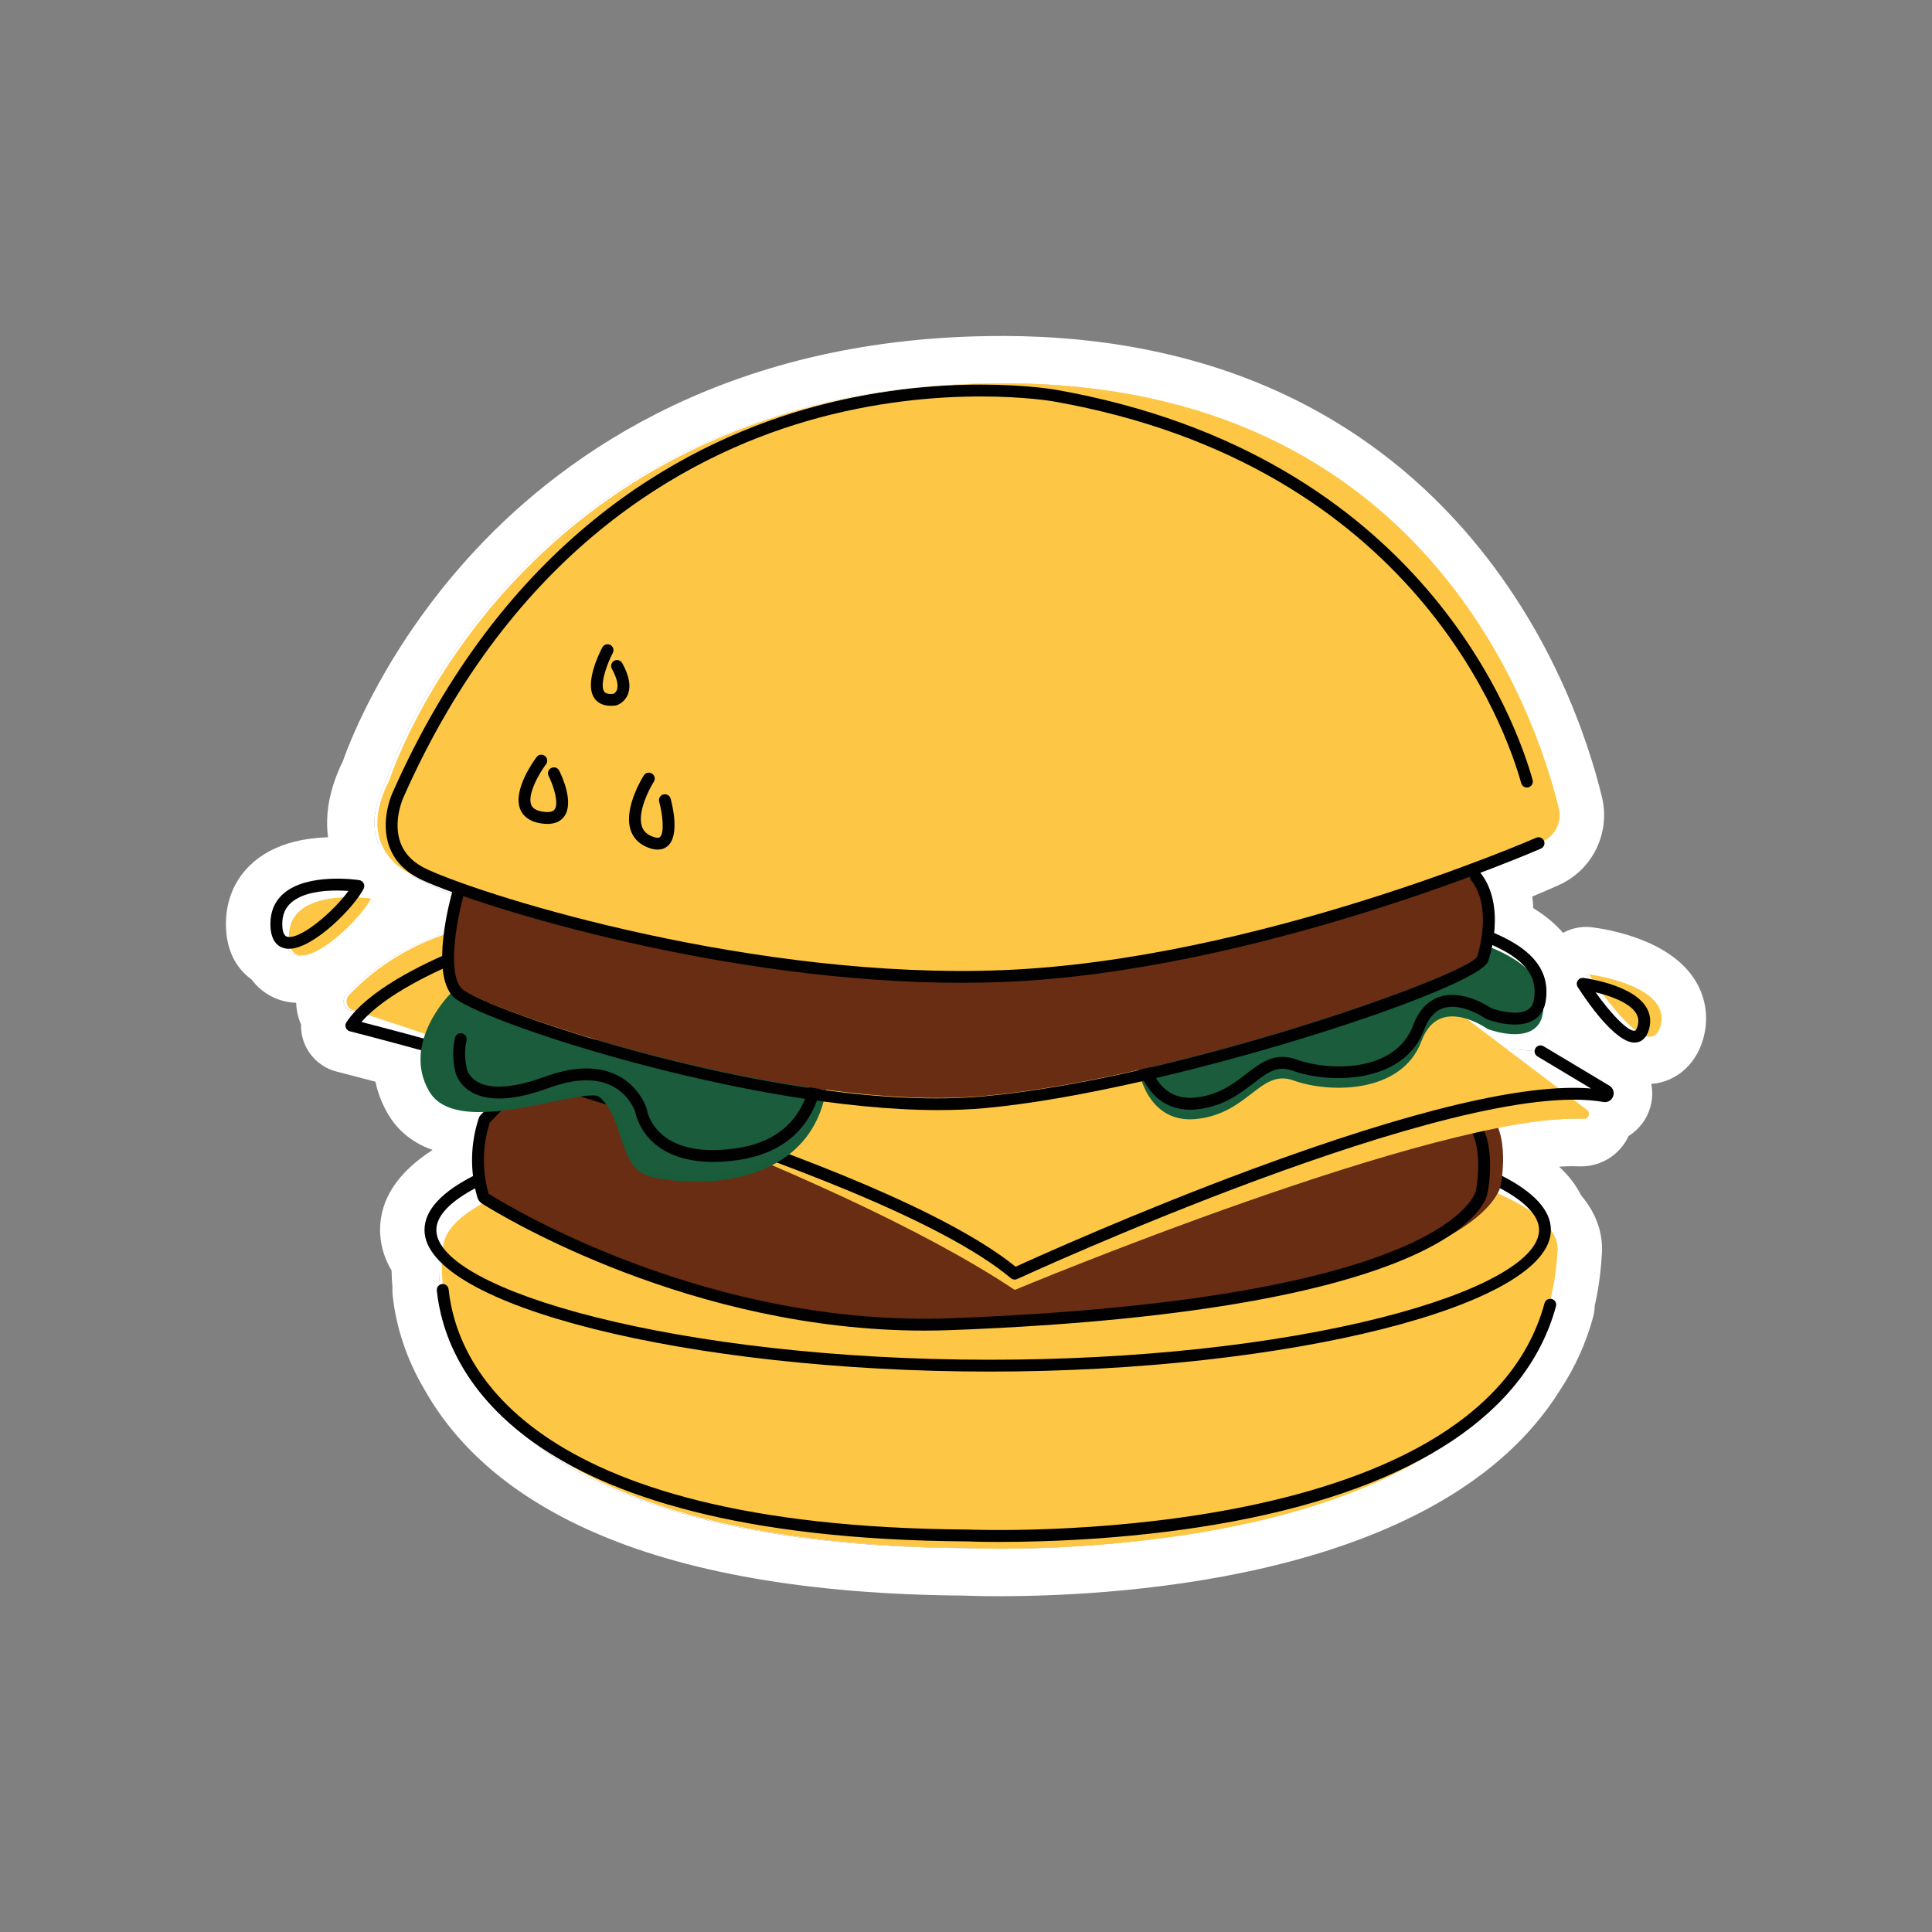
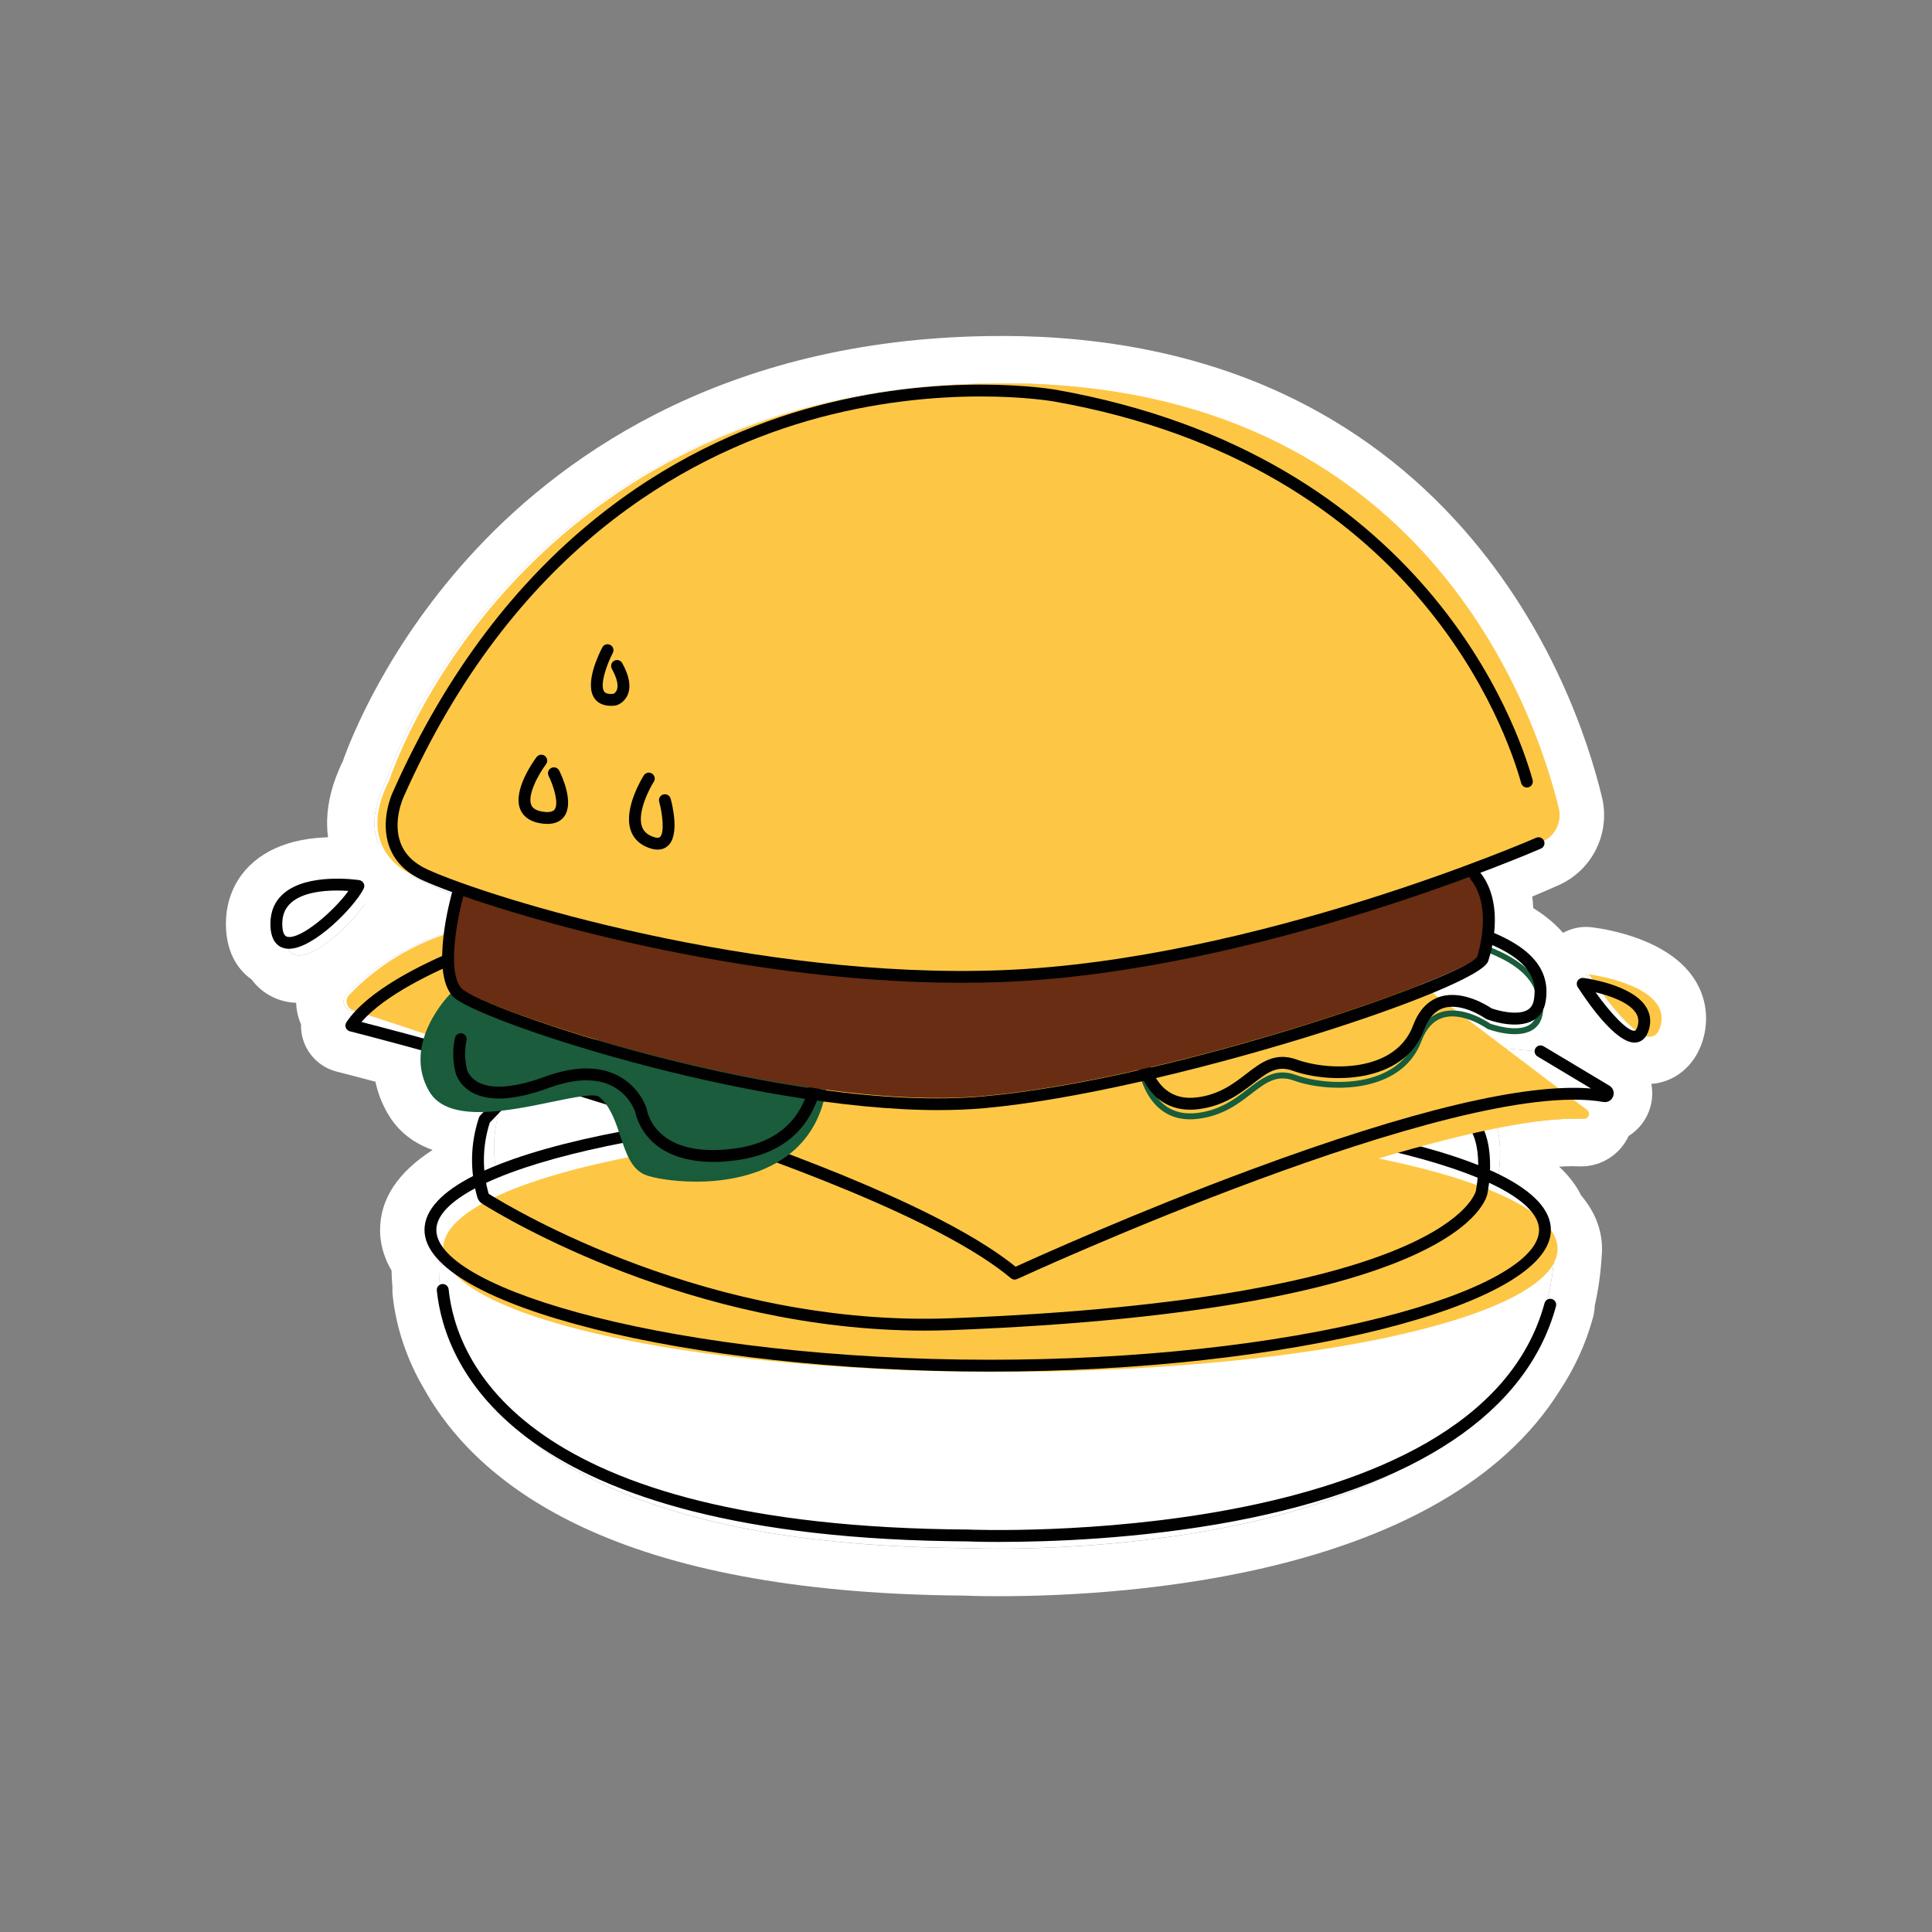
<svg xmlns="http://www.w3.org/2000/svg" id="Calque_96" data-name="Calque 96" viewBox="0 0 1000 1000">
  <rect x="0" y="0" width="1000" height="1000" fill="#808080" stroke="none" />
  <defs>
    <style>
      .cls-1 {
        fill: #010101;
      }

      .cls-2 {
        fill: #682d12;
      }

      .cls-3 {
        fill: #fdc745;
      }

      .cls-4 {
        fill: #fff;
      }

      .cls-5 {
        fill: #185c3a;
      }

      .cls-6 {
        fill: #1a5c3b;
      }
    </style>
  </defs>
  <g>
    <path class="cls-4" d="m518.37,198.41h.43c217.77.2,274.8,171.85,286.49,219.84,1.74,7.13-1.81,14.47-8.52,17.46-7.89,3.51-19.77,8.6-34.91,14.48h.3c5.79,7.23,7.17,16.48,6.92,24.55.1,3.62-.17,7.08-.6,10.14,21.97,8.73,28.68,19.47,27.13,31.85.35,2.54.3,5.15-.16,7.84-1.23,7.26-7.03,9.2-12.87,9.2-6.7,0-13.46-2.55-13.46-2.55,0,0-6.65-4.75-14.53-6.22l23.18,17.56,18.09,1.64,34.05,20.39c1.36.81.73,2.83-.72,2.83-.1,0-.19,0-.3-.03-4.7-.84-9.96-1.22-15.69-1.22-1.37,0-2.77.02-4.2.07l10.89,8.25c2,1.51.93,4.68-1.52,4.68-.05,0-.09,0-.14,0-1.42-.07-2.89-.1-4.41-.1-10.72,0-23.99,1.69-38.91,4.59,3.27,12.08.33,26.62.33,26.62,0,0-.06.46-.35,1.28,12.45,6.41,20.27,13.36,22.55,20.65,4.73,4.58,7.24,9.34,7.24,14.24,0,.62-.05,1.24-.13,1.86-.53,9.59-1.99,18.6-4.3,27.04h.63c-3.08,11.39-7.92,21.67-14.13,30.99-54.44,87.83-216.57,95.28-270.03,95.28-10.92,0-17.31-.31-17.31-.31-170.22-1.19-234.58-51.52-258.5-94.48-8.91-14.9-12.22-28.85-13.28-39.13h.32c-1.01-8.05-.82-14.32-.53-17.91-4.03-4.24-6.16-8.64-6.16-13.14,0-11.12,12.91-21.57,35.58-30.66-2.01-10.88-1.3-22.12,2.16-32.7-4.27.52-8.48.85-12.46.85-10.95,0-20.22-2.46-24.58-10-4.63-8.01-5.03-16.02-3.51-23.17-23.43-6.42-38.12-10.11-38.12-10.11,1.48-2.21,3.33-4.37,5.41-6.49-1.7-.55-3.25-1.04-4.59-1.47-3.33-1.06-4.42-5.27-2.02-7.81,17.25-18.21,37.13-27.49,51.85-32.18.85-7.87,2.46-15.38,3.55-19.91-13.67-5.68-21.17-9.52-21.17-9.52,0,0-33.02-11.66-13.24-49.93,0,0,65.44-205.12,318.26-205.11m0-24.54h0c-139.4,0-224.78,59.99-271.86,110.33-46.25,49.45-65.31,99.05-69.08,109.8-11.38,23.12-8.77,40.73-4.5,51.54,5.3,13.37,15.03,21.58,22.46,26.2-11.21,6.29-23.08,14.85-34.08,26.46-6.97,7.36-9.62,17.61-7.1,27.44.41,1.58.94,3.11,1.58,4.57-.08,3.19.45,6.4,1.63,9.46,2.87,7.45,9.18,13.04,16.92,14.98.1.03,7.5,1.89,19.97,5.21,1.22,5.74,3.35,11.3,6.39,16.55,3.92,6.78,10.89,14.43,23.2,18.77-18.07,11.61-27.19,25.5-27.19,41.46,0,5.46,1.19,12.94,5.95,20.94.04,2.65.18,5.58.46,8.77-.07,1.28-.04,2.57.09,3.86,1.73,16.79,7.41,33.69,16.43,48.88,17.2,30.7,45.99,55.27,85.6,73.03,48.55,21.78,113.66,33.12,193.53,33.72,1.87.08,8.26.32,17.94.32,67.46,0,230.71-10.39,290.68-106.56,7.78-11.76,13.55-24.49,17.17-37.83.53-1.95.81-3.93.85-5.91,1.86-8.17,3.07-16.7,3.59-25.45.14-1.36.21-2.66.21-3.97,0-7.11-1.99-17.35-10.84-27.75-2.62-5.3-6.4-10.24-11.38-14.85,2.44-.17,4.72-.25,6.82-.25,1.13,0,2.2.03,3.21.07.4.02.94.03,1.34.03,10.65,0,20.19-6.21,24.59-15.72,5.39-3.38,9.52-8.7,11.3-15.14,3.11-11.25-1.71-23.31-11.74-29.31l-23.06-13.81c.07-.34.13-.69.19-1.04.68-4.03.89-8.06.61-12.02.98-14.5-3.76-32.57-26.67-46.66-.08-2.03-.24-4.02-.48-5.97,5.51-2.32,10.1-4.32,13.65-5.9,17.52-7.8,26.93-27.02,22.38-45.69-7.16-29.41-25.96-86.48-71.36-138.22-26.31-29.99-57.81-53.66-93.6-70.37-42.54-19.85-91.44-29.94-145.35-29.99h-.46Z" />
    <path class="cls-4" d="m820.93,504.32s43.12,5.49,36.99,26.82c-1.11,3.86-3.03,5.43-5.43,5.43-1.48,0-3.13-.6-4.89-1.62-.87,1.12-1.96,1.61-3.2,1.61-9.21,0-26.74-27.33-26.74-27.33,0,0,3.22.41,7.6,1.46-2.65-3.74-4.33-6.37-4.33-6.37m0-24.54c-8.35,0-16.21,4.26-20.74,11.44-.42.67-.81,1.36-1.17,2.06-.76.88-1.45,1.83-2.09,2.83-5.1,8.06-5.07,18.34.08,26.37,24.77,38.63,41.21,38.63,47.4,38.63,1.33,0,2.65-.09,3.94-.27,1.38.19,2.77.28,4.15.28,13.58,0,24.97-9.11,29.02-23.2,3.14-10.9,1.47-22.06-4.68-31.41-13.21-20.07-43.75-25.39-52.8-26.54-1.04-.13-2.08-.2-3.11-.2h0Z" />
    <path class="cls-4" d="m172.94,457.86c6.29,0,11.01.73,11.01.73-.84,1.67-2.16,3.67-3.82,5.81,5.96.05,10.35.72,10.35.72-4.76,9.52-25.11,29.42-35.81,29.42-3.29,0-5.67-1.88-6.4-6.52-.05,0-.11,0-.16,0-3.98,0-6.64-2.75-6.64-9.83,0-17.42,18.87-20.33,31.46-20.33m0-24.54h0c-11.93,0-22.27,1.98-30.73,5.89-16.06,7.41-25.27,21.62-25.27,38.98,0,13.89,5.59,23.33,13.25,28.75,5.61,7.59,14.33,12.14,24.49,12.14,25.11,0,51.84-31.15,57.76-42.98,3.51-7.02,3.45-15.29-.16-22.26-1.91-3.68-4.68-6.76-8.02-9.03-3.8-5.61-9.79-9.44-16.58-10.48-1.1-.17-6.97-1.01-14.74-1.01h0Z" />
  </g>
  <g>
    <path class="cls-4" d="m829.9,564.57l-34.05-20.39-18.09-1.64-23.18-17.56c7.87,1.47,14.53,6.22,14.53,6.22,0,0,23.69,8.94,26.34-6.65.46-2.69.51-5.3.16-7.83,1.55-12.37-5.16-23.12-27.13-31.85.43-3.07.7-6.53.6-10.14.25-8.07-1.13-17.32-6.92-24.56h-.3c15.14-5.88,27.02-10.96,34.91-14.47,6.71-2.99,10.26-10.33,8.52-17.46-11.69-47.99-68.72-219.64-286.49-219.84-253.16-.24-318.69,205.11-318.69,205.11-19.78,38.27,13.24,49.93,13.24,49.93,0,0,7.5,3.84,21.17,9.52-1.09,4.53-2.7,12.04-3.55,19.91-14.72,4.7-34.6,13.97-51.85,32.18-2.4,2.54-1.31,6.74,2.02,7.81,1.35.43,2.89.93,4.59,1.47-2.09,2.11-3.93,4.27-5.41,6.49,0,0,14.69,3.69,38.12,10.11-1.53,7.15-1.12,15.16,3.51,23.17,5.95,10.29,21.01,11.12,37.04,9.16-3.46,10.58-4.17,21.81-2.16,32.7-22.67,9.1-35.58,19.55-35.58,30.66,0,4.51,2.13,8.9,6.16,13.14-.28,3.59-.48,9.86.53,17.91h-.32c1.06,10.27,4.37,24.22,13.28,39.12,23.92,42.96,88.28,93.3,258.5,94.48,0,0,221.78,10.81,287.34-94.97,6.21-9.33,11.05-19.61,14.13-30.99h-.63c2.31-8.45,3.76-17.45,4.3-27.05.08-.62.13-1.23.13-1.86,0-4.89-2.51-9.66-7.24-14.24-2.27-7.29-10.09-14.24-22.55-20.65.28-.83.35-1.28.35-1.28,0,0,2.94-14.55-.32-26.62,17.04-3.31,31.93-5.04,43.32-4.48,2.55.13,3.7-3.14,1.66-4.68l-10.89-8.25c7.38-.23,14.07.12,19.89,1.16,1.66.3,2.46-1.93,1.02-2.8Z" />
    <path class="cls-4" d="m820.93,504.32s1.69,2.63,4.33,6.37c-4.38-1.05-7.6-1.46-7.6-1.46,0,0,22.54,35.16,29.93,25.73,4.63,2.7,8.53,2.42,10.33-3.81,6.13-21.33-36.99-26.82-36.99-26.82Z" />
    <path class="cls-4" d="m190.49,465.12s-4.4-.67-10.35-.72c1.66-2.15,2.98-4.14,3.82-5.81,0,0-42.47-6.53-42.47,19.6,0,7.18,2.72,9.91,6.79,9.83,3.12,19.73,35.98-10.45,42.21-22.9Z" />
  </g>
  <g>
    <ellipse class="cls-3" cx="517.76" cy="646.42" rx="288.44" ry="63.7" />
-     <path class="cls-3" d="m500.93,801.28s298.06,14.55,305.27-154.86H229.31s-26.44,152.78,271.62,154.86Z" />
    <path class="cls-1" d="m517.83,798.11c-10.58,0-16.84-.27-17.04-.28-235.99-1.53-270.72-91.32-274.69-129.85-.17-1.69,1.05-3.19,2.74-3.37,1.64-.19,3.19,1.05,3.37,2.74,3.8,36.89,37.6,122.84,268.75,124.34,2.76.13,263.9,10.47,298.49-117.18.44-1.63,2.13-2.59,3.76-2.16,1.63.44,2.6,2.13,2.16,3.76-14.9,54.99-72.48,93.46-166.49,111.25-49.15,9.3-96.61,10.73-121.04,10.73Z" />
    <path class="cls-1" d="m512.31,709.93c-155.87,0-292.59-34.25-292.59-73.3,0-41.79,148.22-66.77,291.51-66.77s291.51,24.97,291.51,66.77c0,39.05-135.72,73.3-290.43,73.3Zm-1.08-133.93c-170.7,0-285.38,31.35-285.38,60.63,0,31.06,125.13,67.17,286.46,67.17,75.15,0,147.12-7.75,202.67-21.83,51.11-12.96,81.63-29.9,81.63-45.34,0-29.28-114.67-60.63-285.38-60.63Z" />
-     <path class="cls-2" d="m769.76,575.31c12.6,10.79,7,38.21,7,38.21,0,0-7.3,60.24-274.25,70.48-126.74,4.86-241.01-57.1-251.35-63.59-.55-.35-.94-.87-1.12-1.5l-2.33-10.04c-3.74-12.92-1.14-16.64,3.12-29.4l6.68-9.8,33.47-25.1,468.6,17.2,10.18,13.56Z" />
    <path class="cls-1" d="m478.59,688.72c-120.79,0-218.01-58.77-229.07-65.72-1.18-.74-2.04-1.89-2.44-3.24-3.93-13.59-3.65-27.86.82-41.27.14-.43.38-.83.7-1.15l30.36-31.64c.61-.63,1.45-.96,2.33-.94l468.6,17.2c.92.03,1.79.48,2.34,1.22l9.99,13.3c13.47,11.96,7.99,39.74,7.75,40.92-.28,2.26-10.8,60.83-277.29,71.05-4.72.18-9.42.27-14.08.27Zm-225.66-70.82c12.04,7.54,114.63,69.2,239.5,64.42,258.74-9.92,271.39-65.43,271.49-65.99.08-.41,5.1-25.93-5.97-35.42-.17-.15-.32-.31-.46-.49l-9.3-12.39-465.76-17.09-28.92,30.14c-3.85,11.99-4.06,24.7-.58,36.82Z" />
    <g>
      <path class="cls-3" d="m254.09,478.19s-41.29,2.95-73.43,36.87c-2.4,2.54-1.31,6.74,2.02,7.81,40.4,12.91,245.62,80.17,342.55,144.79,0,0,220.75-92.14,294.53-88.52,2.55.13,3.7-3.14,1.66-4.68l-94.44-71.54-472.89-24.73Z" />
      <path class="cls-1" d="m525.22,662.32c-.71,0-1.41-.24-1.97-.72-70.51-59.05-339.43-127.11-342.14-127.8-.97-.24-1.76-.94-2.12-1.87-.36-.93-.24-1.98.31-2.81,10.81-16.16,37.94-29.73,58.8-38.28,1.57-.64,3.36.11,4,1.68.64,1.57-.11,3.36-1.68,4-15.18,6.22-41.19,18.32-53.32,32.47,36.62,9.39,269.29,70.59,338.58,126.66,10.13-4.63,62.6-28.33,122.14-50.38,82.6-30.6,141.64-44.66,175.68-41.87l-27.7-16.59c-1.45-.87-1.93-2.75-1.06-4.21.87-1.45,2.76-1.93,4.21-1.06l34.05,20.39c1.94,1.16,2.74,3.44,1.95,5.56-.78,2.1-2.88,3.29-5.08,2.89-75.31-13.4-301.1,90.59-303.37,91.64-.41.19-.85.28-1.29.28Z" />
    </g>
    <g>
      <g>
-         <path class="cls-6" d="m590.56,551.45s3.27,29.4,29.4,26.13c26.13-3.27,31.84-26.4,50.22-19.73,18.38,6.67,54.31,6.67,64.11-19.47,9.8-26.13,36.35-7.17,36.35-7.17,0,0,23.69,8.94,26.34-6.65,2.65-15.58-7.15-28.65-43.09-38.45l-163.34,65.33Z" />
        <path class="cls-5" d="m616.01,579.37c-5.86,0-10.96-1.69-15.22-5.05-10.01-7.9-11.69-22.1-11.76-22.7l-.13-1.16,164.9-65.96.5.13c33.27,9.07,47.31,21.84,44.2,40.19-.66,3.87-2.54,6.72-5.61,8.48-8.24,4.74-22.19-.43-22.78-.66l-.35-.19c-.12-.09-12.56-8.83-22.87-5.68-4.95,1.51-8.7,5.6-11.16,12.14-10.34,27.58-48.13,26.87-66.07,20.37-8.88-3.22-14.61,1.19-21.86,6.77-6.96,5.36-14.86,11.44-27.65,13.04-1.42.18-2.8.27-4.13.27Zm-23.75-26.95c.61,3.41,2.99,13.63,10.45,19.5,4.56,3.59,10.31,4.99,17.06,4.14,11.96-1.5,19.5-7.3,26.16-12.43,7.68-5.92,14.31-11.02,24.78-7.23,16.94,6.15,52.57,7.01,62.15-18.56,2.81-7.48,7.23-12.19,13.14-14,11.16-3.4,23.65,4.82,25.36,5.99,1.57.56,13.46,4.57,20,.8,2.26-1.3,3.6-3.37,4.11-6.33,3.61-21.24-20.16-30.72-41.48-36.58l-161.72,64.69Z" />
      </g>
      <path class="cls-1" d="m616,574.37c-6.2,0-11.62-1.8-16.16-5.38-10.51-8.29-12.27-23.11-12.33-23.74-.15-1.37.63-2.68,1.91-3.19l163.33-65.33c.62-.25,1.3-.28,1.95-.11,34.18,9.32,48.58,22.64,45.3,41.92-.73,4.28-2.92,7.59-6.36,9.56-8.72,5.01-22.54.03-24.09-.55-.25-.09-.48-.22-.7-.37-.12-.09-11.97-8.39-21.54-5.46-4.47,1.37-7.88,5.14-10.16,11.21-10.72,28.58-49.6,27.96-68.03,21.28-8.09-2.93-12.99.84-20.4,6.54-6.77,5.21-15.19,11.7-28.4,13.35-1.48.19-2.93.28-4.34.28Zm-21.99-27.53c.86,4.01,3.34,12.39,9.66,17.36,4.22,3.32,9.58,4.61,15.91,3.81,11.55-1.44,18.91-7.12,25.41-12.12,7.7-5.93,14.98-11.54,26.23-7.45,16.44,5.96,50.99,6.9,60.19-17.66,2.98-7.95,7.74-12.98,14.13-14.93,11.51-3.51,24.18,4.51,26.51,6.08,3.74,1.34,13.42,3.78,18.54.84,1.83-1.06,2.93-2.78,3.35-5.26,1.79-10.52-1.17-23.94-39.88-34.71l-160.06,64.03Z" />
    </g>
    <g>
      <g>
        <path class="cls-6" d="m234.33,515.3s-24.94,24.43-10.85,48.81c14.09,24.38,79.33-4.29,87.57,2.41,12.76,10.37,10.94,35.22,23.6,40.2,12.66,4.98,98.87,15.21,92.2-65.08,0,0-113.89,17.05-192.53-26.34Z" />
        <path class="cls-5" d="m360.27,611.62c-12.32,0-22.42-2-26.18-3.48-7.26-2.86-10.05-11.21-13-20.05-2.58-7.72-5.24-15.7-11.01-20.39-2.38-1.93-13.58.39-24.41,2.64-22.75,4.71-53.9,11.17-63.52-5.47-14.52-25.12,10.84-50.42,11.1-50.67l.81-.8,1,.55c77.29,42.64,190.42,26.34,191.56,26.17l1.62-.24.13,1.63c2.14,25.73-4.89,44.82-20.9,56.73-14.03,10.43-32.25,13.39-47.21,13.39Zm-53.85-47.68c2.56,0,4.41.42,5.6,1.38,6.46,5.25,9.26,13.66,11.98,21.8,2.72,8.14,5.29,15.83,11.22,18.17,7.67,3.02,46.25,8.47,70.44-9.52,14.77-10.98,21.42-28.61,19.79-52.4-14.23,1.84-117.8,13.48-190.82-26.17-4.02,4.37-21.75,25.49-9.82,46.13,8.51,14.72,38.41,8.52,60.24,4,9.67-2.01,16.7-3.39,21.37-3.39Z" />
      </g>
      <path class="cls-1" d="m369.09,601.4c-16.65,0-26.28-5.51-31.67-10.7-6.68-6.44-8.33-13.65-8.63-15.24-.4-1.15-3.48-9.17-12.17-13.46-8.36-4.13-19.34-3.75-32.63,1.13-17.54,6.44-30.92,7.19-39.76,2.24-7.14-4-8.48-10.31-8.54-10.58-1.4-6.05-1.47-12-.19-17.59.38-1.65,2.03-2.68,3.67-2.31,1.65.38,2.69,2.02,2.31,3.67-1.07,4.69-1,9.71.21,14.93.05.21.98,4.05,5.71,6.62,4.97,2.7,14.99,4.41,34.48-2.75,15-5.5,27.64-5.77,37.58-.81,11.7,5.85,15.11,16.81,15.25,17.28.04.15.08.3.1.45.16,1.05,4.52,26.02,46.12,20.1,36.61-5.23,40.51-34.87,39.58-52.07-.09-1.69,1.21-3.14,2.9-3.23,1.67-.09,3.14,1.2,3.23,2.9.84,15.54-1.84,52.33-44.84,58.48-4.64.66-8.86.96-12.71.96Z" />
    </g>
    <g>
      <path class="cls-2" d="m763.69,450.18c13.07,16.33,3.7,42.98,3.7,42.98-2.83,10.31-157.24,64.82-257.64,74.07s-262.2-45.19-273.1-56.82c-10.9-11.64.53-51.82.53-51.82l526.51-8.41Z" />
      <path class="cls-1" d="m485.87,574.59c-99.75,0-240.26-46.87-251.45-58.82-11.75-12.54-1.4-50.47-.18-54.76.46-1.63,2.16-2.58,3.79-2.11,1.63.46,2.57,2.16,2.11,3.79-3.04,10.72-9.2,40.39-1.24,48.88,9.6,10.25,168.64,65.26,270.58,55.86,99.64-9.18,247.59-61.79,255.05-72.09.89-2.75,7.99-25.97-3.23-39.99-1.06-1.32-.84-3.25.48-4.31,1.32-1.06,3.26-.84,4.31.48,13.97,17.46,4.61,44.76,4.2,45.91-3.91,14.26-166.9,67.51-260.25,76.11-7.7.71-15.8,1.04-24.17,1.04Zm278.63-79.15s-.04.1-.06.17l.06-.17Z" />
    </g>
    <g>
      <path class="cls-3" d="m822.46,504.32s43.12,5.49,36.99,26.82c-6.13,21.33-36.99-26.82-36.99-26.82Z" />
      <path class="cls-1" d="m846.05,539.65c-10.18,0-25.02-21.88-29.43-28.77-.64-1-.65-2.29-.01-3.29s1.8-1.56,2.98-1.41c1.01.13,24.69,3.27,32.19,14.66,2.39,3.63,2.98,7.66,1.74,11.97-1.44,5.02-4.33,6.45-6.5,6.76-.32.05-.64.07-.96.07Zm-20.18-26.04c7.73,10.84,16.73,20.43,20.26,19.9.78-.11,1.34-1.86,1.49-2.39.73-2.55.42-4.8-.96-6.9-3.57-5.42-13.35-8.84-20.79-10.61Z" />
    </g>
    <g>
      <path class="cls-3" d="m201.64,403.52s65.53-205.34,318.69-205.11c217.77.2,274.8,171.85,286.49,219.84,1.74,7.13-1.81,14.47-8.52,17.46-36.27,16.16-158.56,68.62-292.53,68.62-160.07,0-290.89-50.88-290.89-50.88,0,0-33.02-11.66-13.24-49.93Z" />
      <path class="cls-1" d="m316.26,365.34c-4.82,0-7.33-2.07-8.61-3.95-5.26-7.69,2.5-23.25,4.11-26.29.79-1.5,2.65-2.07,4.14-1.28,1.5.79,2.07,2.65,1.28,4.14-3.18,6.03-6.81,16.55-4.47,19.96.71,1.04,2.3,1.45,4.72,1.22.38-.18,1.38-.76,1.88-2.07.9-2.36-.02-6.22-2.61-10.88-.82-1.48-.29-3.35,1.19-4.17,1.48-.82,3.35-.29,4.17,1.19,3.65,6.57,4.62,12.05,2.89,16.28-1.75,4.27-5.52,5.48-5.94,5.6-.16.05-.33.08-.5.1-.8.09-1.54.14-2.23.14Z" />
      <path class="cls-1" d="m340.4,439.76c-1.6,0-3.52-.39-5.81-1.4-4.25-1.87-7.04-4.94-8.3-9.11-3.45-11.42,6.52-27.25,6.95-27.92.91-1.43,2.81-1.84,4.23-.94,1.43.91,1.85,2.81.94,4.23-2.48,3.9-8.44,15.62-6.25,22.85.73,2.41,2.33,4.13,4.9,5.26,1.02.45,3.51,1.41,4.52.53,2.46-2.12,1.35-11.98-.39-18.28-.45-1.63.51-3.32,2.14-3.77,1.63-.45,3.32.5,3.77,2.14.87,3.13,4.87,19.04-1.51,24.56-1.11.96-2.79,1.84-5.19,1.84Z" />
      <path class="cls-1" d="m283.32,426.46c-1.13,0-2.35-.11-3.65-.33-6.63-1.11-9.32-4.57-10.41-7.28-3.99-9.95,7.17-25.27,8.46-26.99,1.02-1.35,2.94-1.63,4.29-.61,1.36,1.02,1.63,2.94.62,4.29-4.05,5.42-9.72,15.92-7.67,21.03.27.68,1.1,2.74,5.72,3.51,2.27.38,5.22.5,6.38-1.08,2.29-3.1-.43-12.04-3.1-17.39-.76-1.52-.14-3.36,1.38-4.11,1.51-.76,3.35-.14,4.11,1.37,1.36,2.71,7.85,16.6,2.55,23.78-1.87,2.54-4.79,3.81-8.68,3.81Z" />
      <path class="cls-1" d="m497.67,508.69c-122.02,0-247.48-38.71-278.97-53.08-8.6-3.92-14.38-9.76-17.17-17.34-4.97-13.48,1.42-27.46,1.69-28.05,57.36-129.55,147.63-179.36,213.25-198.33,71.11-20.55,129.53-10.24,130.11-10.14,190.8,33.72,238.98,174.16,246.7,201.97.45,1.63-.5,3.32-2.13,3.78-1.63.46-3.32-.5-3.78-2.13-7.55-27.19-54.68-164.49-241.88-197.57-.59-.11-57.81-10.15-127.58,10.07-64.28,18.64-152.74,67.58-209.11,194.89-.08.17-5.61,12.38-1.51,23.43,2.22,5.97,6.91,10.63,13.95,13.84,33,15.06,170.33,57.12,297.61,52.12,130.79-5.13,274.83-67.9,276.27-68.53,1.55-.68,3.36.02,4.04,1.57s-.02,3.36-1.57,4.04c-1.45.64-146.53,63.86-278.5,69.04-7.12.28-14.27.41-21.43.41Z" />
    </g>
-     <path class="cls-3" d="m192.02,465.12s-42.47-6.53-42.47,19.6,35.93-6.53,42.47-19.6Z" />
+     <path class="cls-3" d="m192.02,465.12Z" />
    <path class="cls-1" d="m149.53,491.09c-.78,0-1.53-.08-2.24-.25-3.35-.79-7.33-3.63-7.33-12.65,0-6.53,2.33-11.84,6.92-15.78,12.57-10.78,38.01-7.02,39.08-6.85.97.15,1.81.75,2.26,1.62.45.87.46,1.91.02,2.78-4.68,9.37-25.86,31.13-38.7,31.13Zm24.85-30.16c-7.67,0-17.65,1.11-23.51,6.14-3.21,2.76-4.77,6.4-4.77,11.12,0,2.77.45,6.17,2.61,6.68,6.85,1.59,24.17-13.3,31.62-23.73-1.68-.12-3.71-.21-5.94-.21Z" />
  </g>
</svg>